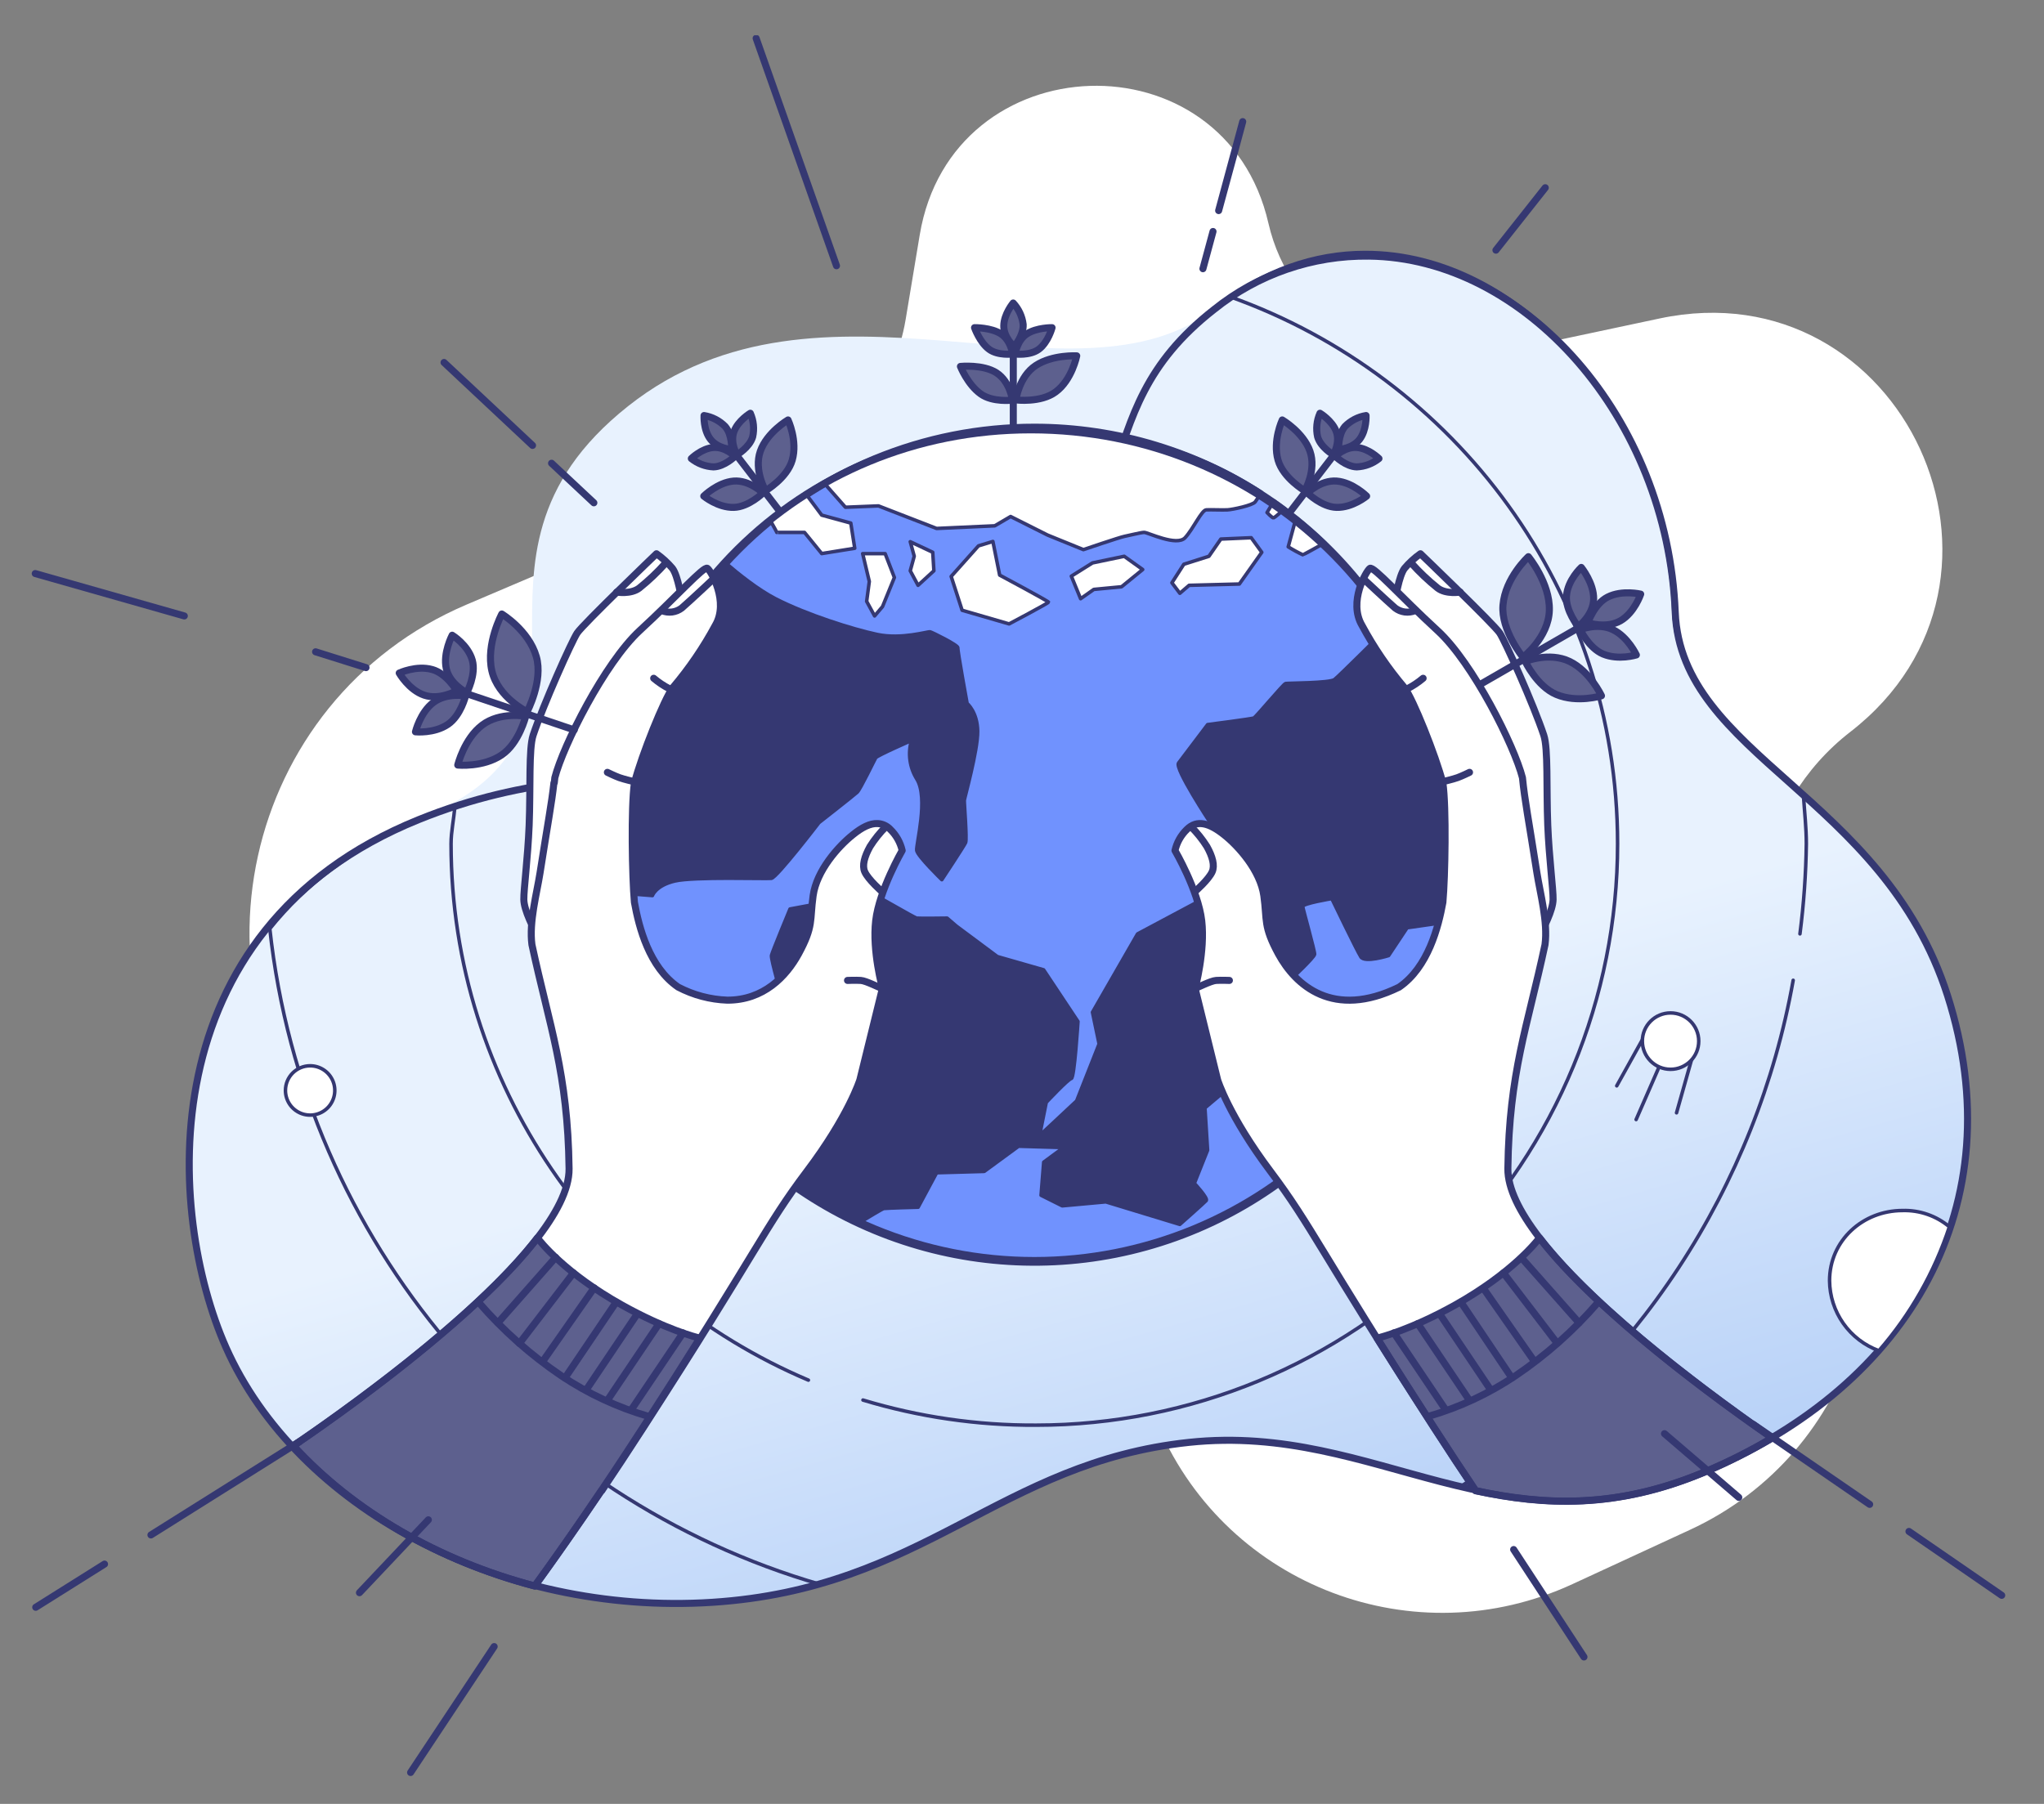
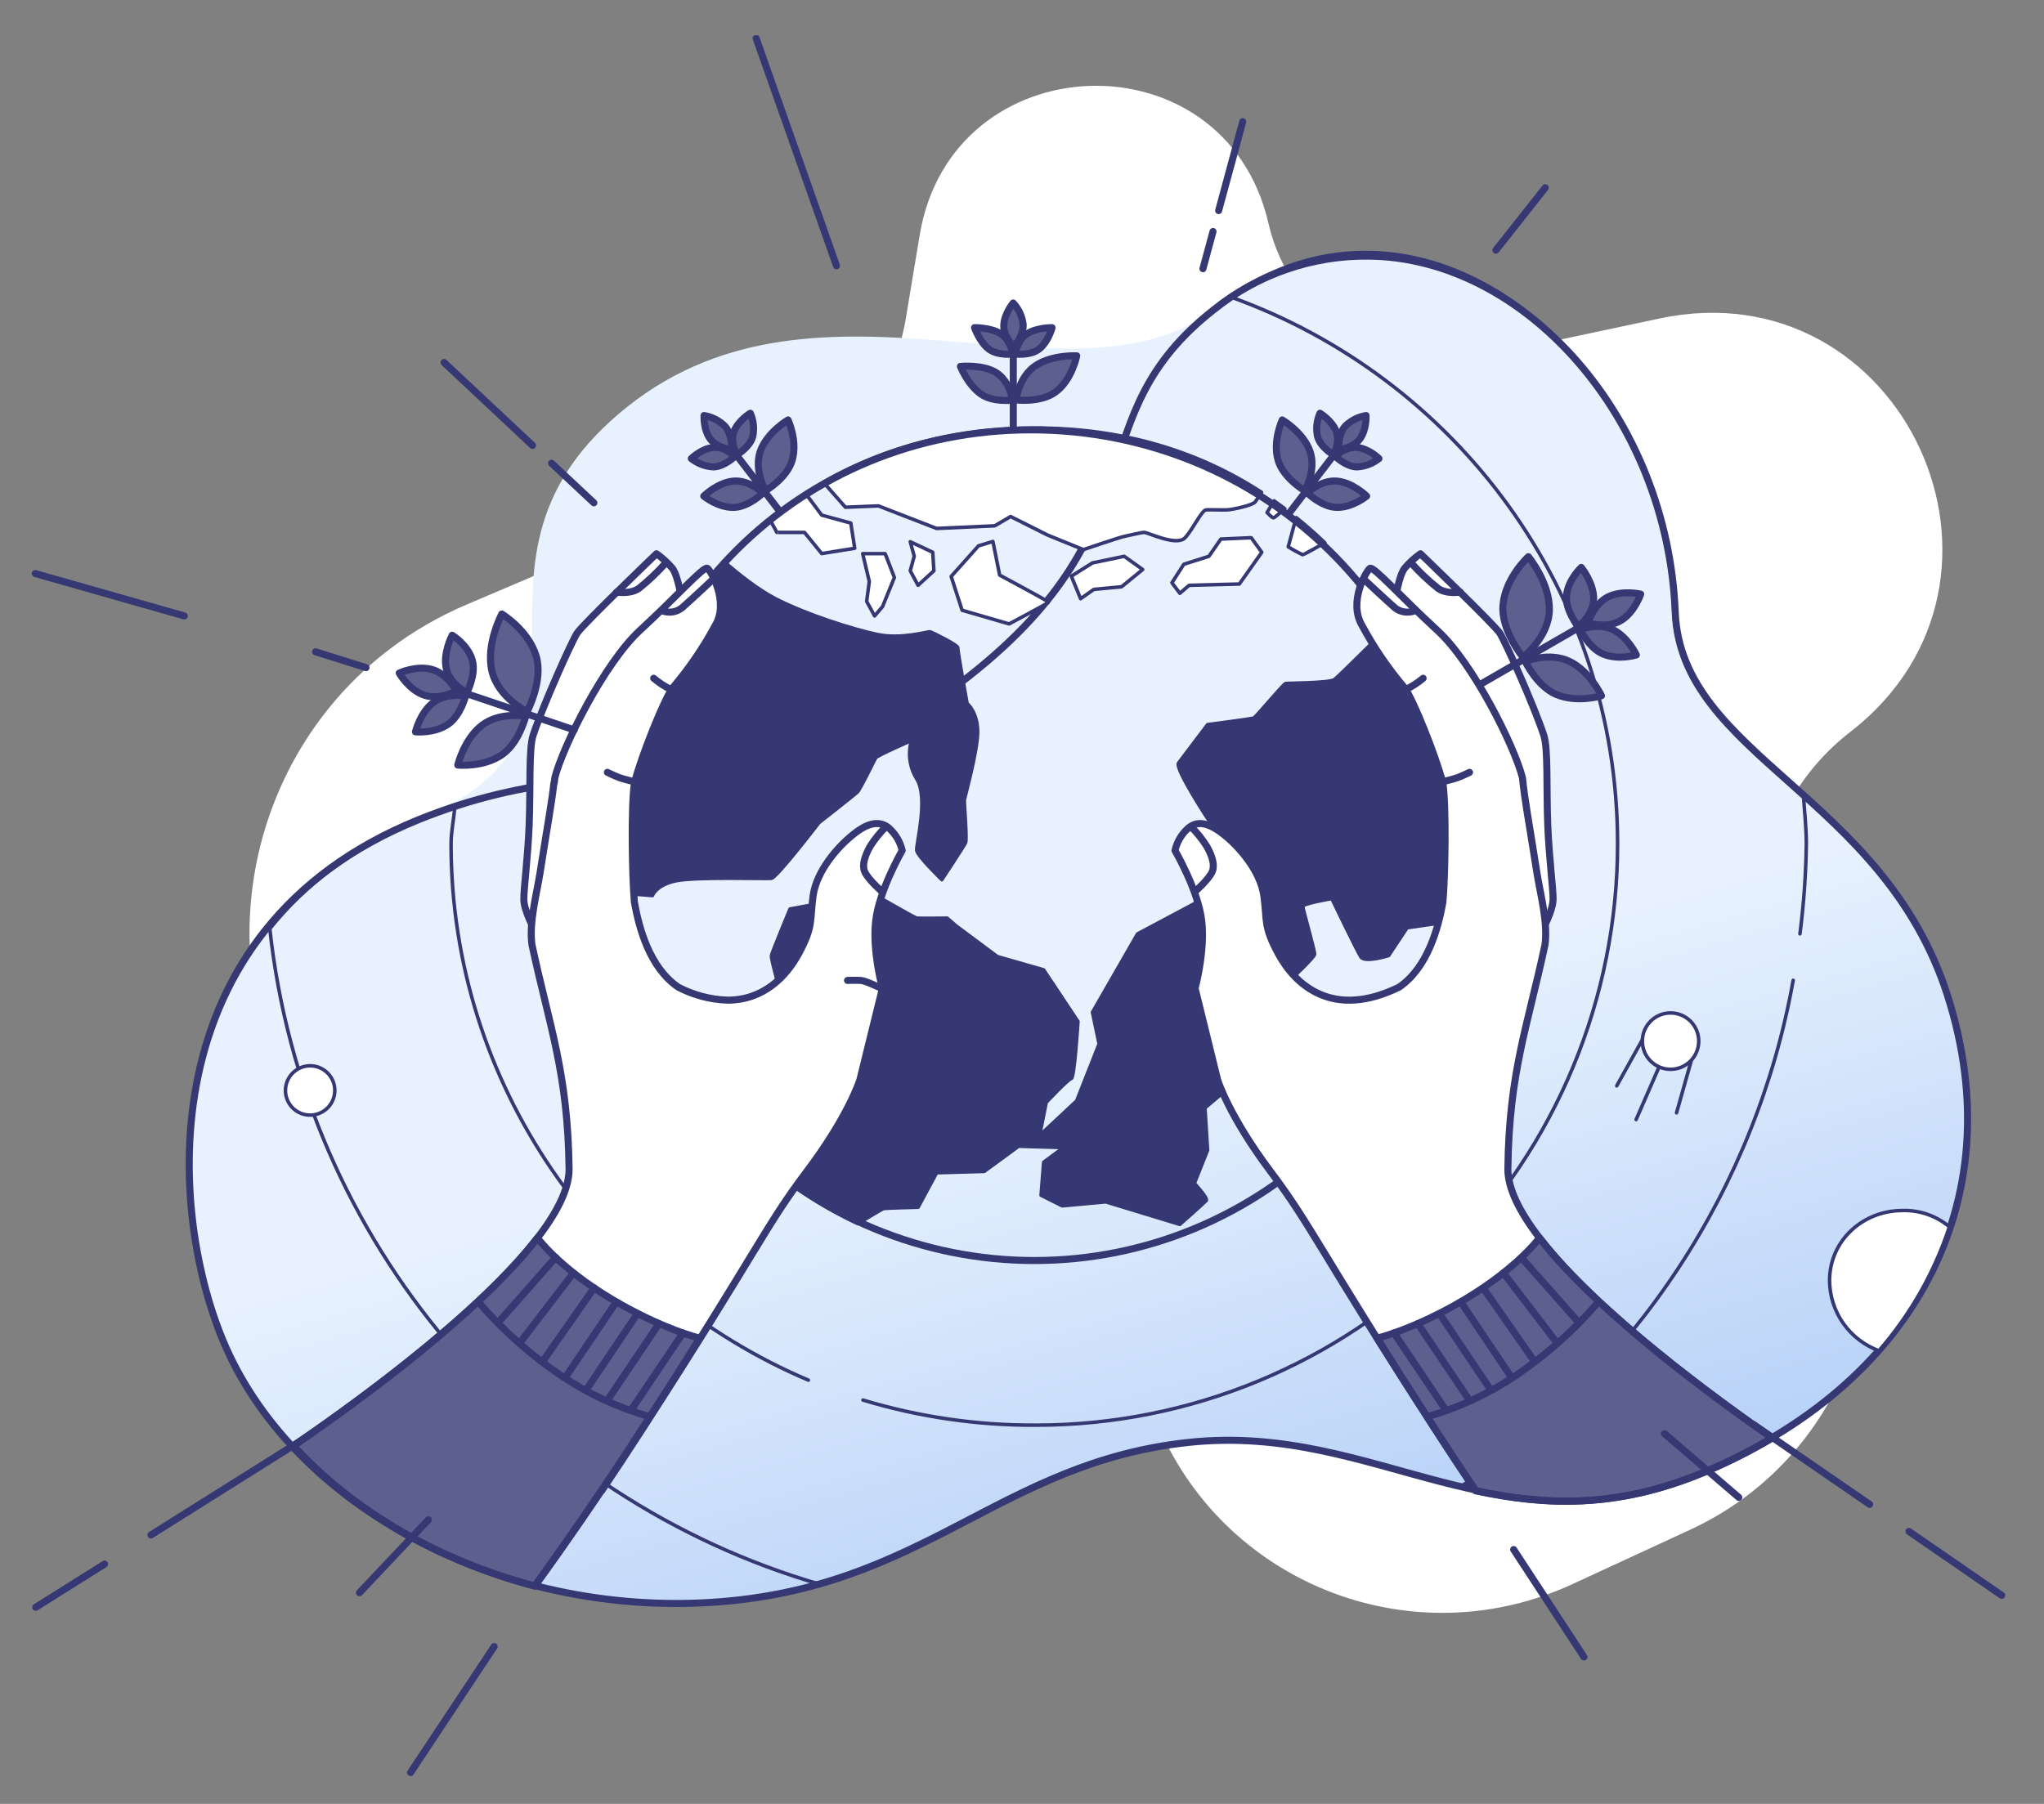
<svg xmlns="http://www.w3.org/2000/svg" viewBox="0 0 580 512" fill="none">
  <rect x="0" y="0" width="580" height="512" fill="#808080" stroke="none" />
  <g clip-path="url(#clip0)">
    <path d="M419.455 101.335L470.909 90.394C539.906 75.722 580.862 164.464 525.055 207.716C498.453 228.332 491.392 265.527 508.612 294.324L518.075 310.149C544.653 354.594 526.71 412.401 479.574 434.186L446.21 449.606C401.448 470.294 348.544 450.273 328.856 405.195C312.077 366.778 270.46 345.649 229.45 354.729L193.127 362.771C157.867 370.578 121.185 358.956 96.946 332.298C50.305 281.001 68.43 198.843 132.398 171.599L223.991 132.59C241.425 125.165 253.875 109.346 256.986 90.667L260.981 66.676C270.069 12.111 347.609 9.54 359.933 63.395C366.064 90.185 392.537 107.059 419.455 101.335Z" fill="white" />
    <g clip-path="url(#clip1)">
      <path fill-rule="evenodd" clip-rule="evenodd" d="M344.76 87.48C305.28 118.39 233.09 71.84 178.25 115.26C122.11 159.72 181.39 207.15 119.11 232.43C42 263.7 48.25 344.32 64.86 381.88C84.94 427.29 142.56 457.88 202.74 453.98C262.92 450.08 283.74 414.98 337.61 409.3C368.47 406.02 393.04 416.3 418.98 422.06C438.44 426.4 458.44 427.25 483.4 416.81C541.86 392.34 571.58 341.47 552.71 282.37C534.53 225.37 477.13 214.27 475.49 173.47C473.26 118.28 432.63 73.06 388.61 72.32C373.88 72.08 359 76.32 344.76 87.48Z" fill="#E8F2FE" />
      <path fill-rule="evenodd" clip-rule="evenodd" d="M344.74 87.82C305.28 118.68 330.27 148.3 275.47 191.64C219.36 236.01 181.47 207.26 119.22 232.49C42.2 263.7 48 344.54 64.63 382C84.7 427.32 142.29 458.2 202.43 454.33C262.57 450.46 283.77 414.72 337.59 409C391.41 403.28 425.23 441.67 483.66 417.25C542.09 392.83 571.42 341.31 552.56 282.32C534.39 225.48 477.02 214.32 475.38 173.64C473.16 118.51 432.59 73.35 388.55 72.69C373.88 72.47 358.94 76.72 344.74 87.82Z" fill="url(#paint0_linear)" />
      <path fill-rule="evenodd" clip-rule="evenodd" d="M344.51 87.83C305 118.72 330 148.38 275.16 191.77C218.99 236.18 181.06 207.41 118.74 232.66C41.63 263.91 47.47 344.84 64.09 382.37C84.18 427.74 141.83 458.66 202.09 454.78C262.35 450.9 283.52 415.1 337.39 409.38C391.26 403.66 425.14 442.08 483.63 417.64C542.12 393.2 571.48 341.64 552.63 282.57C534.43 225.66 477.01 214.57 475.36 173.76C473.13 118.46 432.63 73.18 388.44 72.69C372.482 72.48 356.95 77.833 344.51 87.83V87.83Z" stroke="#353872" stroke-width="2" stroke-linecap="round" stroke-linejoin="round" />
      <path d="M244.87 397.37C260.799 402.184 277.359 404.587 294 404.5C337.761 404.5 379.729 387.116 410.673 356.173C441.616 325.229 459 283.261 459 239.5C459 167.77 413 107 349 84.22C347.51 85.22 346 86.3 344.57 87.46C305.21 118.37 330.13 148.05 275.48 191.46C222.41 233.62 185.67 209.89 129.05 228.9C128.82 232.48 127.99 235.9 127.99 239.49C127.99 307.81 170.21 366.65 229.39 391.72" stroke="#353872" stroke-linecap="round" stroke-linejoin="round" />
      <path d="M510.75 265.06C511.84 256.588 512.444 248.061 512.56 239.52C512.56 234.87 512.04 230.47 511.75 225.89C493.19 209.07 475.83 195.64 474.94 173.42C472.7 117.68 431.7 71.56 387.33 71.67C373.05 71.67 358.42 76.54 344.62 87.38C305.25 118.31 330.18 148.01 275.52 191.45C219.52 235.93 181.76 207.12 119.66 232.45C100.55 240.23 86.55 251.1 76.56 263.6C86.2 352.54 149.17 425.46 232.82 449.71C271.74 438.59 293.88 414.06 337.48 409.41C366.61 406.3 389.87 416.21 414.37 422.01C439.017 405.675 460.095 384.511 476.331 359.798C492.567 335.085 503.623 307.337 508.83 278.23" stroke="#353872" stroke-linecap="round" stroke-linejoin="round" />
-       <path fill-rule="evenodd" clip-rule="evenodd" d="M293.53 121.25C316.965 121.256 339.872 128.21 359.355 141.234C378.838 154.258 394.021 172.766 402.986 194.418C411.951 216.071 414.295 239.895 409.721 262.879C405.147 285.864 393.86 306.975 377.289 323.546C360.717 340.116 339.604 351.401 316.619 355.973C293.635 360.545 269.811 358.199 248.159 349.233C226.507 340.266 208.001 325.081 194.978 305.597C181.956 286.113 175.004 263.205 175 239.77C174.984 224.201 178.039 208.781 183.991 194.393C189.942 180.006 198.672 166.934 209.682 155.925C220.692 144.916 233.765 136.187 248.153 130.237C262.54 124.287 277.96 121.233 293.53 121.25Z" fill="#7092FE" stroke="#353872" stroke-width="2" stroke-miterlimit="10" />
      <path fill-rule="evenodd" clip-rule="evenodd" d="M361.53 142.15L359.53 145.47C359.53 145.47 361.05 147.11 361.41 146.98C361.77 146.85 363.33 145.45 364.58 144.37C363.58 143.623 362.563 142.883 361.53 142.15Z" fill="white" stroke="#353872" stroke-linecap="round" stroke-linejoin="round" />
      <path fill-rule="evenodd" clip-rule="evenodd" d="M367.85 146.93H367.79L365.54 155.2C366.871 156.034 368.25 156.789 369.67 157.46C369.88 157.46 373.58 155.38 375.95 154.06C373.363 151.574 370.663 149.197 367.85 146.93Z" fill="white" stroke="#353872" stroke-linecap="round" stroke-linejoin="round" />
      <path fill-rule="evenodd" clip-rule="evenodd" d="M332.54 165.41L335.92 160.15L343.04 157.89L346.42 153L355.04 152.62L358.04 156.76L351.67 165.76L337.42 166.13L334.79 168.39L332.54 165.41Z" fill="white" stroke="#353872" stroke-linecap="round" stroke-linejoin="round" />
      <path fill-rule="evenodd" clip-rule="evenodd" d="M304 163.53L310 159.77L319 157.89L324.25 161.65L318.25 166.54L310.38 167.29L306.63 169.93L304 163.53Z" fill="white" stroke="#353872" stroke-linecap="round" stroke-linejoin="round" />
      <path fill-rule="evenodd" clip-rule="evenodd" d="M294 121.49C272.17 121.49 251.24 126.58 233.67 136.91L239.9 143.97L249.27 143.59L265.77 149.99L282.27 149.24L286.77 146.6L297.27 151.87L307.42 156C307.42 156 317.79 152.47 319.04 152.24C320.29 152.01 323.66 151.13 324.67 151.11C325.68 151.09 333.93 155.19 336.29 152.61C338.65 150.03 340.95 144.79 342.29 144.71C343.63 144.63 346.79 144.79 348.29 144.71C349.79 144.63 355.46 143.43 356.17 142.45C356.43 142.1 357.17 140.99 357.97 139.73C339.42 127.66 317.78 121.49 294 121.49Z" fill="white" stroke="#353872" stroke-linecap="round" stroke-linejoin="round" />
      <path fill-rule="evenodd" clip-rule="evenodd" d="M244.79 157.14L246.67 165.04L245.92 170.68L248.17 174.82L250.42 172.18L253.79 163.91L251.17 157.14H244.79Z" fill="white" stroke="#353872" stroke-linecap="round" stroke-linejoin="round" />
      <path fill-rule="evenodd" clip-rule="evenodd" d="M220.42 151.12C220.3 151.12 228.29 151.12 228.29 151.12L233.17 157.12L242.54 155.61L241.42 148.46L233.17 146.21L228.58 140.07C225.081 142.377 221.706 144.867 218.47 147.53C219.53 149.42 220.47 151.09 220.42 151.12Z" fill="white" stroke="#353872" stroke-linecap="round" stroke-linejoin="round" />
      <path fill-rule="evenodd" clip-rule="evenodd" d="M277.65 154.93L269.9 163.61L273.01 173.21L286.34 177.08C286.34 177.08 297.52 171.18 297.52 170.91C297.52 170.64 283.66 163.23 283.66 163.23L281.74 153.68L277.65 154.93Z" fill="white" stroke="#353872" stroke-linecap="round" stroke-linejoin="round" />
      <path fill-rule="evenodd" clip-rule="evenodd" d="M258.29 153.75L264.67 156.75L265 162L260.5 166.13L258.29 162L259.42 157.86L258.29 153.75Z" fill="white" stroke="#353872" stroke-linecap="round" stroke-linejoin="round" />
      <path fill-rule="evenodd" clip-rule="evenodd" d="M392.54 179.33C392.54 179.33 380 191.84 378.67 192.87C377.34 193.9 365.41 193.87 364.79 194C364.17 194.13 356.39 203.51 355.79 203.78C355.19 204.05 342.67 205.66 342.67 205.66C342.67 205.66 335.6 215.04 334.42 216.57C333.24 218.1 343.42 233.5 343.42 233.5L339.67 256.07L322.79 265.07L310 287.3L311.88 296.3L305.5 312.47L295 322.28L296.88 312.88C296.88 312.88 303.13 306.21 304 306.11C304.87 306.01 305.88 289.93 305.88 289.93L296.13 275.26L283 271.5L271.38 262.85L268.75 260.59C268.75 260.59 260.81 260.7 260.13 260.59C259.45 260.48 248.45 253.99 247.75 253.82C247.05 253.65 224.17 258 224.17 258C224.17 258 219.17 270.07 218.92 271.16C218.67 272.25 222.03 283.35 221.92 283.95C221.81 284.55 207.48 306.11 206.92 307.28C206.69 307.74 206.52 313.45 206.41 320.12C216.857 331.501 229.426 340.734 243.41 347.3C247.04 345.09 250.41 343.08 250.78 343.01C251.63 342.87 260.53 342.64 260.53 342.64L265.78 332.86L279.28 332.48L289.03 325.33L301.78 325.71L296.16 329.85L295.41 339.25L301.41 342.25L313.78 341.12L334.78 347.52C334.78 347.52 341.7 341.4 342.28 340.75C342.86 340.1 338.91 335.86 338.91 335.86L342.66 326.45L341.91 314.45L356.16 302.45L366.28 277.99C366.28 277.99 372.96 271.74 373.03 270.85C373.1 269.96 369.76 258.17 369.66 257.3C369.56 256.43 377.91 255.05 377.91 255.05C377.91 255.05 385.03 269.84 386.16 271.6C387.29 273.36 394.03 271.22 394.03 271.22L399.28 263.32L407.16 262.19L409.9 262.12C411.316 254.704 412.029 247.17 412.03 239.62C412.067 217.074 405.677 194.985 393.61 175.94L392.54 179.33Z" fill="#353872" stroke="#353872" stroke-linecap="round" stroke-linejoin="round" />
      <path fill-rule="evenodd" clip-rule="evenodd" d="M277.42 207.55C277.35 202.07 274.42 199.65 274.42 199.65C274.42 199.65 271.67 184.58 271.79 183.85C271.91 183.12 264.52 179.47 263.92 179.33C263.32 179.19 255.79 181.54 248.92 180.08C242.05 178.62 228.92 174.49 220.04 169.93C215.04 167.34 209.55 162.93 205.75 159.67C185.929 181.538 174.966 210.006 175 239.52C175 240.82 175 242.1 175.07 243.39L175.66 252.08C175.71 252.54 175.76 252.99 175.82 253.45L185.13 254.19C185.13 254.19 186.07 251.32 191.5 250.05C196.93 248.78 217.34 249.49 218.88 249.3C220.42 249.11 232.38 233.5 232.38 233.5C232.38 233.5 242.38 225.67 243.25 224.85C244.12 224.03 248.12 215.7 248.5 215.07C248.88 214.44 258.63 210.18 258.63 210.18C258.104 212.003 257.965 213.915 258.224 215.794C258.482 217.673 259.131 219.477 260.13 221.09C263.53 226.48 259.87 239.77 260.13 241.4C260.39 243.03 267.25 249.68 267.25 249.68C267.25 249.68 273.57 240.13 274 239.15C274.43 238.17 273.57 227.85 273.63 227.15C273.69 226.45 277.48 213 277.42 207.55Z" fill="#353872" stroke="#353872" stroke-linecap="round" stroke-linejoin="round" />
      <path fill-rule="evenodd" clip-rule="evenodd" d="M292.53 122C358 122 412 173.34 412 239.27C412 254.832 408.935 270.241 402.98 284.618C397.025 298.995 388.296 312.058 377.292 323.062C366.288 334.066 353.225 342.795 338.848 348.75C324.471 354.705 309.062 357.77 293.5 357.77C277.938 357.77 262.529 354.705 248.152 348.75C233.775 342.795 220.712 334.066 209.708 323.062C198.704 312.058 189.975 298.995 184.02 284.618C178.065 270.241 175 254.832 175 239.27C175 173.34 227.08 122 292.53 122Z" stroke="#353872" stroke-width="2" stroke-miterlimit="10" />
      <path fill-rule="evenodd" clip-rule="evenodd" d="M553.15 348.2C549.438 345.08 544.707 343.435 539.86 343.58C528.6 343.58 519.15 352.08 519.15 363.5C519.188 367.842 520.549 372.07 523.05 375.619C525.551 379.169 529.074 381.873 533.15 383.37C542.098 373.1 548.899 361.141 553.15 348.2Z" fill="white" stroke="#353872" stroke-linecap="round" stroke-linejoin="round" />
      <path fill-rule="evenodd" clip-rule="evenodd" d="M395.91 170.31C395.91 170.31 396.91 163.44 398.55 161.31C399.869 159.742 401.385 158.351 403.06 157.17C403.06 157.17 423.91 177.17 425.56 179.67C427.07 181.93 435.19 200.02 438.06 208.67C439.33 212.49 438.77 223.55 439.19 234.24C439.56 243.43 440.76 252.54 440.7 255.31C440.57 261.31 430.91 275.25 430.91 275.25L420.37 246.25C420.37 246.25 411.93 195.01 404.57 184.56C397.21 174.11 395.91 170.31 395.91 170.31Z" fill="white" stroke="#353872" stroke-width="2" stroke-linecap="round" stroke-linejoin="round" />
      <path fill-rule="evenodd" clip-rule="evenodd" d="M502.87 408.13C482.87 394.33 427.62 354.05 427.87 331.68C428.22 304.39 433.43 291.44 438.41 268.11C439.27 261.66 437.02 253.51 436.11 247.74C433.74 232.55 432.65 227.18 432.01 220.74C429.71 211.74 418.01 188.24 407.93 178.99C397.25 169.16 389.74 160.63 388.73 161.31C387.72 161.99 382.54 170.81 386.47 177.49C389.859 183.785 393.898 189.707 398.52 195.16C400.95 198.32 407.41 214.48 409.43 222.25C410.43 229.15 410.08 248.95 409.43 256.1C408.16 263.1 405.25 274.53 397.01 280.18C378.24 289.37 367.59 279.63 362.76 270.77C358.42 262.77 359.61 261.32 358.62 254.22C357.63 247.12 351.49 240.22 347.33 236.92C343.17 233.62 339.68 232.54 336.79 235.41C335.105 237.04 333.93 239.124 333.41 241.41C333.41 241.41 340 252.68 341 261.34C342 270 339.12 280.52 339.12 280.52L345.52 306.52C345.52 306.52 348.68 316.71 360.52 332.47C372.36 348.23 374.36 354.78 406.82 405.07C410.993 411.53 414.957 417.547 418.71 423.12C438.17 427.29 458.63 428.33 483.59 417.86C490.236 415.072 496.679 411.82 502.87 408.13Z" fill="white" stroke="#353872" stroke-linecap="round" stroke-linejoin="round" />
      <path fill-rule="evenodd" clip-rule="evenodd" d="M436.86 351.34C436.09 352.34 429.07 361.34 412.86 370.42C400.49 377.32 391.86 379.54 390.77 379.8C395.13 386.8 400.38 395.03 406.84 405.03C411.013 411.49 414.977 417.507 418.73 423.08C438.19 427.25 458.65 428.29 483.61 417.82C490.252 415.044 496.691 411.806 502.88 408.13C488 397.81 453.3 372.7 436.86 351.34Z" fill="#5D608E" stroke="#353872" stroke-width="2" stroke-linecap="round" stroke-linejoin="round" />
      <path d="M472.31 406.91L493.39 425" stroke="#353872" stroke-width="2" stroke-linecap="round" stroke-linejoin="round" />
      <path d="M541.68 434.66L568 452.8M497.53 404.28L530.53 426.98L497.53 404.28Z" stroke="#353872" stroke-width="2" stroke-linecap="round" stroke-linejoin="round" />
      <path d="M429.51 439.8L449.46 470.29" stroke="#353872" stroke-width="2" stroke-linecap="round" stroke-linejoin="round" />
      <path d="M395.54 378.32L410.21 400.14" stroke="#353872" stroke-width="2" stroke-linecap="round" stroke-linejoin="round" />
      <path d="M402.31 375.69L417 397.51" stroke="#353872" stroke-width="2" stroke-linecap="round" stroke-linejoin="round" />
      <path d="M408.56 373L423 394.5" stroke="#353872" stroke-width="2" stroke-linecap="round" stroke-linejoin="round" />
      <path d="M414.59 369.65L429 391.11" stroke="#353872" stroke-width="2" stroke-linecap="round" stroke-linejoin="round" />
      <path d="M421 365.77L435.36 386.35" stroke="#353872" stroke-width="2" stroke-linecap="round" stroke-linejoin="round" />
      <path d="M426.61 361.3L441.85 381.23" stroke="#353872" stroke-width="2" stroke-linecap="round" stroke-linejoin="round" />
      <path d="M431.77 357.05L448.06 375.45" stroke="#353872" stroke-width="2" stroke-linecap="round" stroke-linejoin="round" />
      <path d="M405.32 402C414.09 399.461 422.415 395.582 430 390.5C438.7 384.62 446.585 377.616 453.45 369.67" stroke="#353872" stroke-width="2" stroke-linecap="round" stroke-linejoin="round" />
      <path d="M339.08 253.06C339.08 253.06 343.01 249.63 343.97 247.42C344.74 245.66 344.08 243.16 342.47 240.27C341.18 238.226 339.664 236.334 337.95 234.63" stroke="#353872" stroke-width="2" stroke-linecap="round" stroke-linejoin="round" />
      <path d="M400.43 159.78C402.739 162.364 405.258 164.752 407.96 166.92C410.37 168.75 414.35 168.05 414.35 168.05" stroke="#353872" stroke-width="2" stroke-linecap="round" stroke-linejoin="round" />
      <path d="M386.88 164.29C386.88 164.29 393.42 170.44 395.88 172.57C396.674 173.177 397.614 173.566 398.605 173.697C399.596 173.829 400.605 173.699 401.53 173.32" stroke="#353872" stroke-width="2" stroke-linecap="round" stroke-linejoin="round" />
-       <path d="M339.08 280.52C339.44 280.52 343.56 278.36 345.08 278.27C346.6 278.18 348.85 278.27 348.85 278.27" stroke="#353872" stroke-width="2" stroke-linecap="round" stroke-linejoin="round" />
      <path d="M399.3 195.51C400.916 194.686 402.433 193.68 403.82 192.51" stroke="#353872" stroke-width="2" stroke-linecap="round" stroke-linejoin="round" />
      <path d="M409.46 221.84C409.46 221.84 412.25 221.2 413.6 220.71C414.95 220.22 416.99 219.21 416.99 219.21" stroke="#353872" stroke-width="2" stroke-linecap="round" stroke-linejoin="round" />
      <path fill-rule="evenodd" clip-rule="evenodd" d="M502.87 408.13C482.87 394.33 427.62 354.05 427.87 331.68C428.22 304.39 433.43 291.44 438.41 268.11C439.27 261.66 437.02 253.51 436.11 247.74C433.74 232.55 432.65 227.18 432.01 220.74C429.71 211.74 418.01 188.24 407.93 178.99C397.25 169.16 389.74 160.63 388.73 161.31C387.72 161.99 382.54 170.81 386.47 177.49C389.859 183.785 393.898 189.707 398.52 195.16C400.95 198.32 407.41 214.48 409.43 222.25C410.43 229.15 410.08 248.95 409.43 256.1C408.16 263.1 405.25 274.53 397.01 280.18C378.24 289.37 367.59 279.63 362.76 270.77C358.42 262.77 359.61 261.32 358.62 254.22C357.63 247.12 351.49 240.22 347.33 236.92C343.17 233.62 339.68 232.54 336.79 235.41C335.105 237.04 333.93 239.124 333.41 241.41C333.41 241.41 340 252.68 341 261.34C342 270 339.12 280.52 339.12 280.52L345.52 306.52C345.52 306.52 348.68 316.71 360.52 332.47C372.36 348.23 374.36 354.78 406.82 405.07C410.993 411.53 414.957 417.547 418.71 423.12C438.17 427.29 458.63 428.33 483.59 417.86C490.236 415.072 496.679 411.82 502.87 408.13V408.13Z" stroke="#353872" stroke-width="2" stroke-linecap="round" stroke-linejoin="round" />
      <path fill-rule="evenodd" clip-rule="evenodd" d="M193.43 170.31C193.43 170.31 192.43 163.44 190.8 161.31C189.475 159.744 187.957 158.352 186.28 157.17C186.28 157.17 165.43 177.17 163.78 179.67C162.27 181.93 154.16 200.02 151.28 208.67C150.01 212.49 150.57 223.55 150.15 234.24C149.78 243.43 148.59 252.54 148.64 255.31C148.77 261.31 158.43 275.25 158.43 275.25L168.97 246.25C168.97 246.25 177.41 195.01 184.77 184.56C192.13 174.11 193.43 170.31 193.43 170.31Z" fill="white" stroke="#353872" stroke-width="2" stroke-linecap="round" stroke-linejoin="round" />
      <path fill-rule="evenodd" clip-rule="evenodd" d="M248.48 261.34C249.48 252.68 256 241.4 256 241.4C255.48 239.114 254.305 237.029 252.62 235.4C251.683 234.399 250.39 233.806 249.02 233.75C246.93 233.64 244.58 234.83 242.02 236.91C237.86 240.22 231.72 247.11 230.73 254.21C229.74 261.31 230.93 262.8 226.59 270.76C223.12 277.12 216.67 283.92 206.36 283.87C201.502 283.69 196.746 282.426 192.44 280.17C184.2 274.52 181.29 263.17 180.02 256.09C179.37 248.94 179.02 229.14 180.02 222.24C182.02 214.47 188.5 198.31 190.93 195.15C195.552 189.697 199.591 183.775 202.98 177.48C206.91 170.8 201.73 161.99 200.72 161.3C199.71 160.61 192.2 169.15 181.52 178.98C171.52 188.23 159.74 211.71 157.44 220.73C157.39 221.23 157.34 221.73 157.28 222.2H157.18C156.53 228.07 155.43 233.73 153.24 247.75C152.34 253.52 150.08 261.67 150.94 268.12C155.94 291.45 161.13 304.4 161.48 331.69C161.78 355.43 99.48 399.35 83.26 410.37C100.31 429 124.51 443 151.74 450.15C157.15 442.69 163.49 433.68 170.61 423.15H170.72C174.48 417.57 178.443 411.553 182.61 405.1C215.07 354.81 217.01 348.26 228.91 332.5C240.81 316.74 244 306.48 244 306.48L250.4 280.48C250.4 280.48 247.48 270 248.48 261.34Z" fill="white" stroke="#353872" stroke-linecap="round" stroke-linejoin="round" />
      <path d="M188.91 159.78C186.605 162.364 184.089 164.752 181.39 166.92C178.97 168.75 174.99 168.05 174.99 168.05" stroke="#353872" stroke-width="2" stroke-linecap="round" stroke-linejoin="round" />
      <path d="M202.46 164.29C202.46 164.29 195.92 170.44 193.46 172.57C192.666 173.177 191.726 173.566 190.735 173.697C189.744 173.829 188.735 173.699 187.81 173.32" stroke="#353872" stroke-width="2" stroke-linecap="round" stroke-linejoin="round" />
      <path d="M250.26 253.06C250.26 253.06 246.33 249.63 245.37 247.42C244.6 245.66 245.27 243.16 246.87 240.27C248.16 238.226 249.676 236.334 251.39 234.63" stroke="#353872" stroke-width="2" stroke-linecap="round" stroke-linejoin="round" />
      <path fill-rule="evenodd" clip-rule="evenodd" d="M176.49 370.42C160.28 361.37 153.25 352.36 152.49 351.34C134.7 374.46 95.59 401.96 83.23 410.34C100.31 429 124.51 443 151.74 450.15C160.01 438.75 170.43 423.75 182.52 405.03C188.97 395.03 194.22 386.76 198.58 379.8C197.49 379.54 188.86 377.32 176.49 370.42Z" fill="#5D608E" stroke="#353872" stroke-width="2" stroke-linecap="round" stroke-linejoin="round" />
      <path d="M193.81 378.32L179.13 400.14" stroke="#353872" stroke-width="2" stroke-linecap="round" stroke-linejoin="round" />
      <path d="M187 375.69L172.32 397.51" stroke="#353872" stroke-width="2" stroke-linecap="round" stroke-linejoin="round" />
      <path d="M180.87 372.86L166.33 394.5" stroke="#353872" stroke-width="2" stroke-linecap="round" stroke-linejoin="round" />
      <path d="M174.84 369.58L160.31 391.11" stroke="#353872" stroke-width="2" stroke-linecap="round" stroke-linejoin="round" />
      <path d="M168.59 365.53L154 386.41" stroke="#353872" stroke-width="2" stroke-linecap="round" stroke-linejoin="round" />
      <path d="M162.72 361.3L147.38 381.3" stroke="#353872" stroke-width="2" stroke-linecap="round" stroke-linejoin="round" />
      <path d="M157.68 356.88L141.35 375.39" stroke="#353872" stroke-width="2" stroke-linecap="round" stroke-linejoin="round" />
      <path d="M121.55 431.36L102 452.05" stroke="#353872" stroke-width="2" stroke-linecap="round" stroke-linejoin="round" />
      <path d="M140.22 467.34L116.51 503.08" stroke="#353872" stroke-width="2" stroke-linecap="round" stroke-linejoin="round" />
      <path d="M29.66 443.93L10.14 456.19M85 409.17L42.83 435.66L85 409.17Z" stroke="#353872" stroke-width="2" stroke-linecap="round" stroke-linejoin="round" />
      <path d="M184 402C175.224 399.461 166.892 395.582 159.3 390.5C150.603 384.617 142.718 377.613 135.85 369.67" stroke="#353872" stroke-width="2" stroke-linecap="round" stroke-linejoin="round" />
      <path d="M250.26 280.52C249.9 280.52 245.78 278.36 244.26 278.27C242.74 278.18 240.49 278.27 240.49 278.27" stroke="#353872" stroke-width="2" stroke-linecap="round" stroke-linejoin="round" />
      <path d="M190 195.51C188.386 194.687 186.873 193.68 185.49 192.51" stroke="#353872" stroke-width="2" stroke-linecap="round" stroke-linejoin="round" />
      <path d="M179.88 221.84C179.88 221.84 177.09 221.2 175.74 220.71C174.39 220.22 172.35 219.21 172.35 219.21" stroke="#353872" stroke-width="2" stroke-linecap="round" stroke-linejoin="round" />
      <path fill-rule="evenodd" clip-rule="evenodd" d="M248.48 261.34C249.48 252.68 256 241.4 256 241.4C255.48 239.114 254.305 237.029 252.62 235.4C251.683 234.399 250.39 233.806 249.02 233.75C246.93 233.64 244.58 234.83 242.02 236.91C237.86 240.22 231.72 247.11 230.73 254.21C229.74 261.31 230.93 262.8 226.59 270.76C223.12 277.12 216.67 283.92 206.36 283.87C201.502 283.69 196.746 282.426 192.44 280.17C184.2 274.52 181.29 263.17 180.02 256.09C179.37 248.94 179.02 229.14 180.02 222.24C182.02 214.47 188.5 198.31 190.93 195.15C195.552 189.697 199.591 183.775 202.98 177.48C206.91 170.8 201.73 161.99 200.72 161.3C199.71 160.61 192.2 169.15 181.52 178.98C171.52 188.23 159.74 211.71 157.44 220.73C157.39 221.23 157.34 221.73 157.28 222.2H157.18C156.53 228.07 155.43 233.73 153.24 247.75C152.34 253.52 150.08 261.67 150.94 268.12C155.94 291.45 161.13 304.4 161.48 331.69C161.78 355.43 99.48 399.35 83.26 410.37C100.31 429 124.51 443 151.74 450.15C157.15 442.69 163.49 433.68 170.61 423.15H170.72C174.48 417.57 178.443 411.553 182.61 405.1C215.07 354.81 217.01 348.26 228.91 332.5C240.81 316.74 244 306.48 244 306.48L250.4 280.48C250.4 280.48 247.48 270 248.48 261.34Z" stroke="#353872" stroke-width="2" stroke-linecap="round" stroke-linejoin="round" />
      <path fill-rule="evenodd" clip-rule="evenodd" d="M450.57 176.76C450.57 176.76 455.83 178.5 459.82 176.19C463.81 173.88 465.56 168.63 465.56 168.63C465.56 168.63 460.31 167.37 456.18 169.47C452.35 171.42 450.57 176.76 450.57 176.76Z" fill="#5D608E" stroke="#353872" stroke-width="2" stroke-linecap="round" stroke-linejoin="round" />
      <path fill-rule="evenodd" clip-rule="evenodd" d="M447.85 177.86C447.85 177.86 452.11 174.61 452.21 170.05C452.31 165.49 448.7 161.05 448.7 161.05C448.7 161.05 444.86 164.58 444.5 169.13C444.18 173.36 447.85 177.86 447.85 177.86Z" fill="#5D608E" stroke="#353872" stroke-width="2" stroke-linecap="round" stroke-linejoin="round" />
      <path fill-rule="evenodd" clip-rule="evenodd" d="M448.39 178.71C448.39 178.71 453.39 176.65 457.67 178.71C461.95 180.77 464.33 185.89 464.33 185.89C464.33 185.89 459.27 187.47 454.88 185.63C450.83 183.92 448.39 178.71 448.39 178.71Z" fill="#5D608E" stroke="#353872" stroke-width="2" stroke-linecap="round" stroke-linejoin="round" />
      <path fill-rule="evenodd" clip-rule="evenodd" d="M432.8 187.73C432.8 187.73 439.59 184.95 445.38 187.73C451.17 190.51 454.43 197.48 454.43 197.48C454.43 197.48 447.56 199.62 441.62 197.11C436.11 194.81 432.8 187.73 432.8 187.73Z" fill="#5D608E" stroke="#353872" stroke-width="2" stroke-linecap="round" stroke-linejoin="round" />
      <path fill-rule="evenodd" clip-rule="evenodd" d="M432.15 186.54C432.15 186.54 439.43 180.97 439.64 173.21C439.85 165.45 433.69 158 433.69 158C433.69 158 427.11 164 426.48 171.77C425.89 178.9 432.15 186.54 432.15 186.54Z" fill="#5D608E" stroke="#353872" stroke-width="2" stroke-linecap="round" stroke-linejoin="round" />
      <path d="M420.05 194.24L450.66 176.58" stroke="#353872" stroke-width="2" stroke-linecap="round" stroke-linejoin="round" />
      <path fill-rule="evenodd" clip-rule="evenodd" d="M129.57 196.05C129.57 196.05 124.77 198.79 120.39 197.31C116.01 195.83 113.28 191.03 113.28 191.03C113.28 191.03 118.17 188.76 122.64 190.03C126.78 191.16 129.57 196.05 129.57 196.05Z" fill="#5D608E" stroke="#353872" stroke-width="2" stroke-linecap="round" stroke-linejoin="round" />
      <path fill-rule="evenodd" clip-rule="evenodd" d="M132.46 196.6C132.46 196.6 127.64 194.24 126.64 189.79C125.64 185.34 128.31 180.29 128.31 180.29C128.31 180.29 132.77 182.99 134.02 187.39C135.17 191.46 132.46 196.6 132.46 196.6Z" fill="#5D608E" stroke="#353872" stroke-width="2" stroke-linecap="round" stroke-linejoin="round" />
      <path fill-rule="evenodd" clip-rule="evenodd" d="M132.1 197.53C132.1 197.53 126.78 196.53 123 199.36C119.22 202.19 117.89 207.71 117.89 207.71C117.89 207.71 123.16 208.26 127.1 205.59C130.74 203.12 132.1 197.53 132.1 197.53Z" fill="#5D608E" stroke="#353872" stroke-width="2" stroke-linecap="round" stroke-linejoin="round" />
      <path fill-rule="evenodd" clip-rule="evenodd" d="M149.17 203.3C149.17 203.3 141.96 201.92 136.83 205.8C131.7 209.68 129.89 217.14 129.89 217.14C129.89 217.14 137.04 217.88 142.37 214.26C147.31 210.9 149.17 203.3 149.17 203.3Z" fill="#5D608E" stroke="#353872" stroke-width="2" stroke-linecap="round" stroke-linejoin="round" />
      <path fill-rule="evenodd" clip-rule="evenodd" d="M149.57 202C149.57 202 141.32 198 139.57 190.41C137.82 182.82 142.39 174.27 142.39 174.27C142.39 174.27 150.03 178.88 152.18 186.35C154.19 193.28 149.57 202 149.57 202Z" fill="#5D608E" stroke="#353872" stroke-width="2" stroke-linecap="round" stroke-linejoin="round" />
      <path d="M162.94 207.17L129.45 195.89" stroke="#353872" stroke-width="2" stroke-linecap="round" stroke-linejoin="round" />
      <path fill-rule="evenodd" clip-rule="evenodd" d="M379.85 127.58C379.85 127.58 383.76 127.36 385.8 124.69C387.84 122.02 387.63 117.94 387.63 117.94C385.349 118.31 383.247 119.399 381.63 121.05C379.64 123.42 379.85 127.58 379.85 127.58Z" fill="#5D608E" stroke="#353872" stroke-width="2" stroke-linecap="round" stroke-linejoin="round" />
      <path fill-rule="evenodd" clip-rule="evenodd" d="M378.34 129.07C378.34 129.07 380.34 125.68 379.19 122.52C378.04 119.36 374.55 117.29 374.55 117.29C373.617 119.391 373.382 121.736 373.88 123.98C374.75 127 378.34 129.07 378.34 129.07Z" fill="#5D608E" stroke="#353872" stroke-width="2" stroke-linecap="round" stroke-linejoin="round" />
      <path fill-rule="evenodd" clip-rule="evenodd" d="M378.91 129.51C378.91 129.51 381.69 126.74 385.04 127.01C388.39 127.28 391.29 130.15 391.29 130.15C389.494 131.588 387.288 132.417 384.99 132.52C381.87 132.44 378.91 129.51 378.91 129.51Z" fill="#5D608E" stroke="#353872" stroke-width="2" stroke-linecap="round" stroke-linejoin="round" />
      <path fill-rule="evenodd" clip-rule="evenodd" d="M371 139.93C371 139.93 374.76 136.18 379.3 136.54C383.84 136.9 387.79 140.81 387.79 140.81C387.79 140.81 383.79 144.13 379.25 144.01C375 143.9 371 139.93 371 139.93Z" fill="#5D608E" stroke="#353872" stroke-width="2" stroke-linecap="round" stroke-linejoin="round" />
      <path fill-rule="evenodd" clip-rule="evenodd" d="M370.23 139.28C370.23 139.28 373.6 133.48 371.72 128.09C369.84 122.7 363.85 119.19 363.85 119.19C363.85 119.19 361.07 125.11 362.66 130.61C364.13 135.71 370.23 139.28 370.23 139.28Z" fill="#5D608E" stroke="#353872" stroke-width="2" stroke-linecap="round" stroke-linejoin="round" />
      <path d="M366.17 145.17L379 128.48" stroke="#353872" stroke-width="2" stroke-linecap="round" stroke-linejoin="round" />
      <path fill-rule="evenodd" clip-rule="evenodd" d="M207.61 127.58C207.61 127.58 203.69 127.36 201.61 124.69C199.53 122.02 199.78 117.94 199.78 117.94C202.061 118.31 204.163 119.399 205.78 121.05C207.82 123.42 207.61 127.58 207.61 127.58Z" fill="#5D608E" stroke="#353872" stroke-width="2" stroke-linecap="round" stroke-linejoin="round" />
      <path fill-rule="evenodd" clip-rule="evenodd" d="M209.11 129.07C209.11 129.07 207.11 125.68 208.26 122.52C209.41 119.36 212.91 117.29 212.91 117.29C213.843 119.391 214.078 121.736 213.58 123.98C212.71 127 209.11 129.07 209.11 129.07Z" fill="#5D608E" stroke="#353872" stroke-width="2" stroke-linecap="round" stroke-linejoin="round" />
      <path fill-rule="evenodd" clip-rule="evenodd" d="M208.55 129.51C208.55 129.51 205.77 126.74 202.42 127.01C199.07 127.28 196.17 130.15 196.17 130.15C197.966 131.588 200.172 132.417 202.47 132.52C205.59 132.44 208.55 129.51 208.55 129.51Z" fill="#5D608E" stroke="#353872" stroke-width="2" stroke-linecap="round" stroke-linejoin="round" />
      <path fill-rule="evenodd" clip-rule="evenodd" d="M216.49 139.93C216.49 139.93 212.73 136.18 208.19 136.54C203.65 136.9 199.7 140.81 199.7 140.81C199.7 140.81 203.7 144.13 208.24 144.01C212.47 143.9 216.49 139.93 216.49 139.93Z" fill="#5D608E" stroke="#353872" stroke-width="2" stroke-linecap="round" stroke-linejoin="round" />
      <path fill-rule="evenodd" clip-rule="evenodd" d="M217.23 139.28C217.23 139.28 213.86 133.48 215.74 128.09C217.62 122.7 223.61 119.19 223.61 119.19C223.61 119.19 226.39 125.11 224.8 130.61C223.33 135.71 217.23 139.28 217.23 139.28Z" fill="#5D608E" stroke="#353872" stroke-width="2" stroke-linecap="round" stroke-linejoin="round" />
      <path d="M221.29 145.17L208.44 128.48" stroke="#353872" stroke-width="2" stroke-linecap="round" stroke-linejoin="round" />
      <path fill-rule="evenodd" clip-rule="evenodd" d="M287.78 98.37C287.78 98.37 284.78 95.81 284.83 92.46C284.88 89.11 287.5 86 287.5 86C289.067 87.681 290.058 89.818 290.33 92.1C290.49 95.21 287.78 98.37 287.78 98.37Z" fill="#5D608E" stroke="#353872" stroke-width="2" stroke-linecap="round" stroke-linejoin="round" />
      <path fill-rule="evenodd" clip-rule="evenodd" d="M288.07 100.48C288.07 100.48 288.58 96.59 291.39 94.76C294.2 92.93 298.53 93 298.53 93C298.53 93 297.44 97.17 294.72 99.16C292.2 101 288.07 100.48 288.07 100.48Z" fill="#5D608E" stroke="#353872" stroke-width="2" stroke-linecap="round" stroke-linejoin="round" />
      <path fill-rule="evenodd" clip-rule="evenodd" d="M287.35 100.48C287.35 100.48 286.84 96.59 284.02 94.76C281.2 92.93 276.53 93 276.53 93C276.53 93 277.98 97.17 280.7 99.16C283.22 101 287.35 100.48 287.35 100.48Z" fill="#5D608E" stroke="#353872" stroke-width="2" stroke-linecap="round" stroke-linejoin="round" />
      <path fill-rule="evenodd" clip-rule="evenodd" d="M287.29 113.57C287.29 113.57 286.6 108.31 282.78 105.83C278.96 103.35 272.53 104 272.53 104C272.53 104 274.53 109.1 278.26 111.79C281.68 114.28 287.29 113.57 287.29 113.57Z" fill="#5D608E" stroke="#353872" stroke-width="2" stroke-linecap="round" stroke-linejoin="round" />
      <path fill-rule="evenodd" clip-rule="evenodd" d="M288.27 113.51C288.27 113.51 289.14 106.86 293.92 103.73C298.7 100.6 305.53 101 305.53 101C305.53 101 304.18 107.86 299.53 111.25C295.29 114.4 288.27 113.51 288.27 113.51Z" fill="#5D608E" stroke="#353872" stroke-width="2" stroke-linecap="round" stroke-linejoin="round" />
      <path d="M237.36 75.43L214.56 10.87" stroke="#353872" stroke-width="2" stroke-linecap="round" stroke-linejoin="round" />
      <path d="M344.2 65.7L341.34 76.27M352.63 34.52C352.63 34.52 349 48.1 345.8 59.77L352.63 34.52Z" stroke="#353872" stroke-width="2" stroke-linecap="round" stroke-linejoin="round" />
      <path d="M424.48 71L438.48 53.28" stroke="#353872" stroke-width="2" stroke-linecap="round" stroke-linejoin="round" />
      <path d="M103.86 189.49L89.55 185" stroke="#353872" stroke-width="2" stroke-linecap="round" stroke-linejoin="round" />
      <path d="M151.11 126.42L126 102.88M168.51 142.71L156.51 131.48L168.51 142.71Z" stroke="#353872" stroke-width="2" stroke-linecap="round" stroke-linejoin="round" />
      <path d="M52.3 174.82L10 162.79" stroke="#353872" stroke-width="2" stroke-linecap="round" stroke-linejoin="round" />
      <path d="M287.53 121V100" stroke="#353872" stroke-width="2" stroke-linecap="round" stroke-linejoin="round" />
      <path fill-rule="evenodd" clip-rule="evenodd" d="M88 302.5C89.385 302.5 90.738 302.911 91.889 303.68C93.04 304.449 93.937 305.542 94.467 306.821C94.997 308.1 95.136 309.508 94.865 310.866C94.595 312.223 93.929 313.471 92.95 314.45C91.971 315.429 90.724 316.095 89.366 316.366C88.008 316.636 86.6 316.497 85.321 315.967C84.042 315.437 82.949 314.54 82.18 313.389C81.41 312.238 81 310.884 81 309.5C81 307.643 81.737 305.863 83.05 304.55C84.363 303.238 86.144 302.5 88 302.5Z" fill="white" stroke="#353872" stroke-linecap="round" stroke-linejoin="round" />
      <path d="M470.94 302.44L464.26 317.76" stroke="#353872" stroke-linecap="round" stroke-linejoin="round" />
      <path d="M480.73 298.13L475.73 315.85" stroke="#353872" stroke-linecap="round" stroke-linejoin="round" />
      <path d="M466.88 293.58L458.76 308.19" stroke="#353872" stroke-linecap="round" stroke-linejoin="round" />
      <path d="M474.03 303.5C478.448 303.5 482.03 299.918 482.03 295.5C482.03 291.082 478.448 287.5 474.03 287.5C469.612 287.5 466.03 291.082 466.03 295.5C466.03 299.918 469.612 303.5 474.03 303.5Z" fill="white" stroke="#353872" stroke-linecap="round" stroke-linejoin="round" />
    </g>
  </g>
  <defs>
    <linearGradient id="paint0_linear" x1="299.7" y1="302.71" x2="369.92" y2="548.93" gradientUnits="userSpaceOnUse">
      <stop stop-color="#E8F2FE" />
      <stop offset="0.98" stop-color="#9BBEF4" />
    </linearGradient>
    <clipPath id="clip0">
      <rect width="580" height="512" fill="white" />
    </clipPath>
    <clipPath id="clip1">
      <rect width="560" height="494" fill="white" transform="translate(9 10)" />
    </clipPath>
  </defs>
</svg>